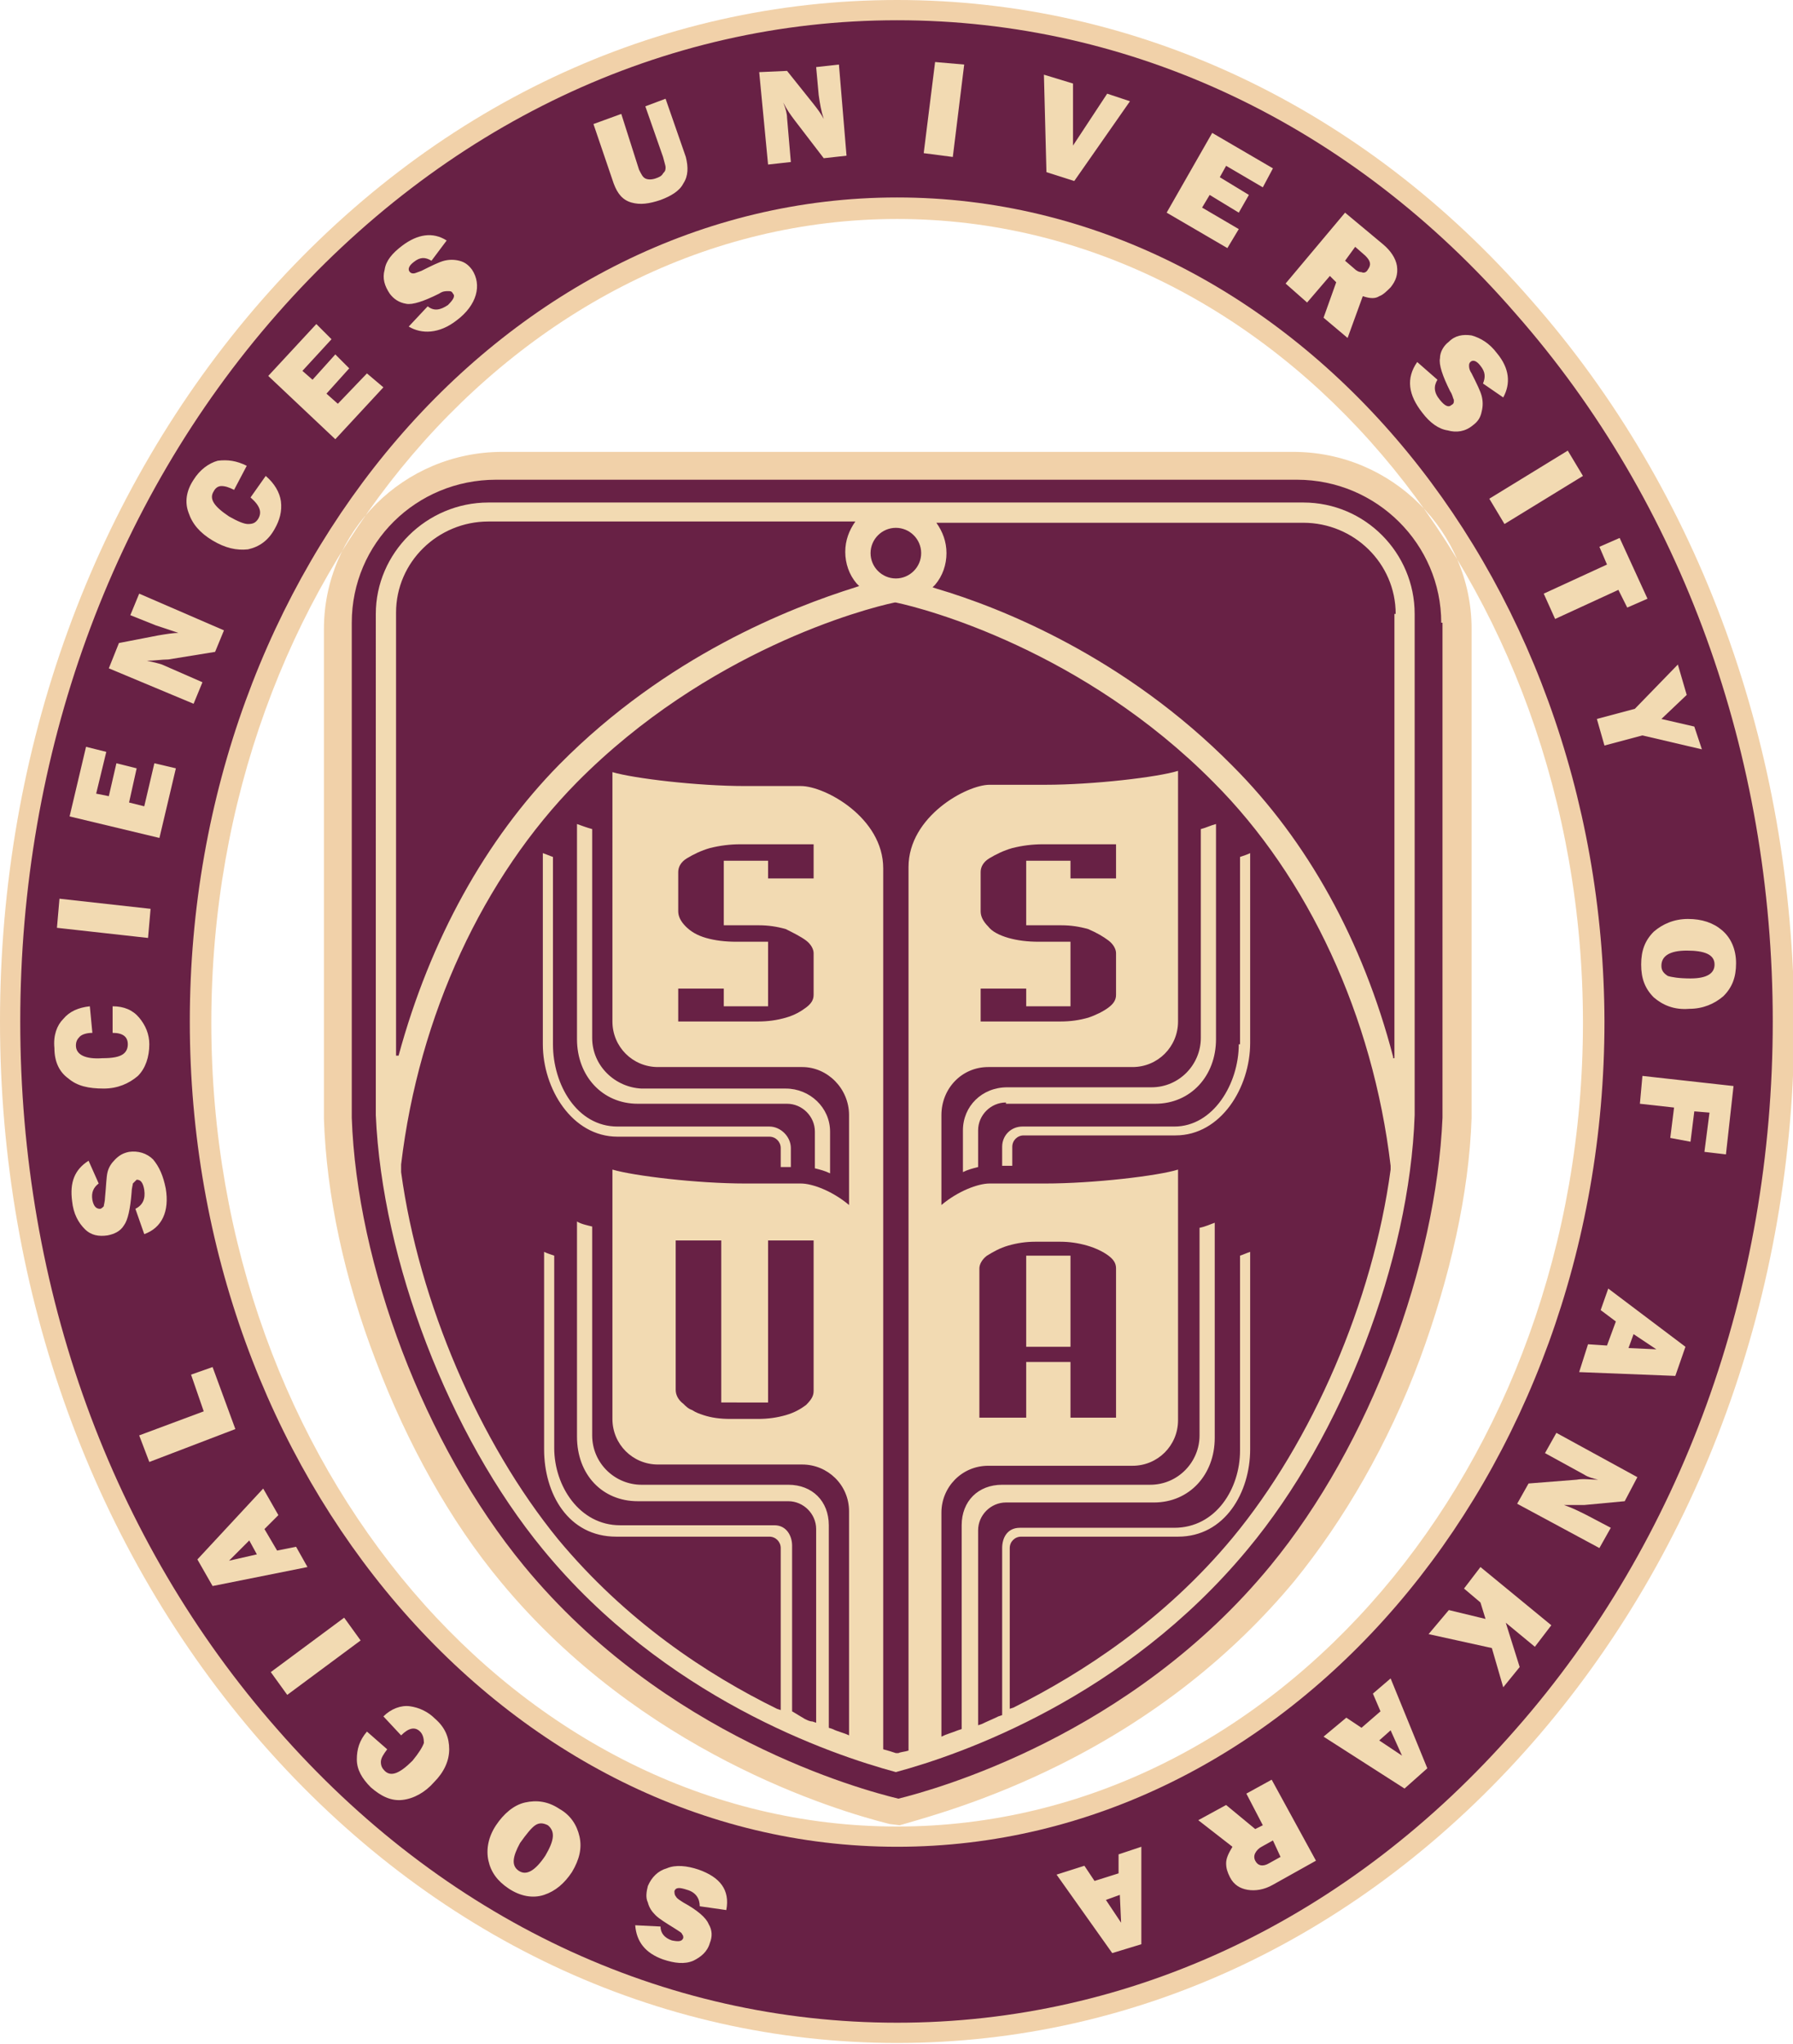
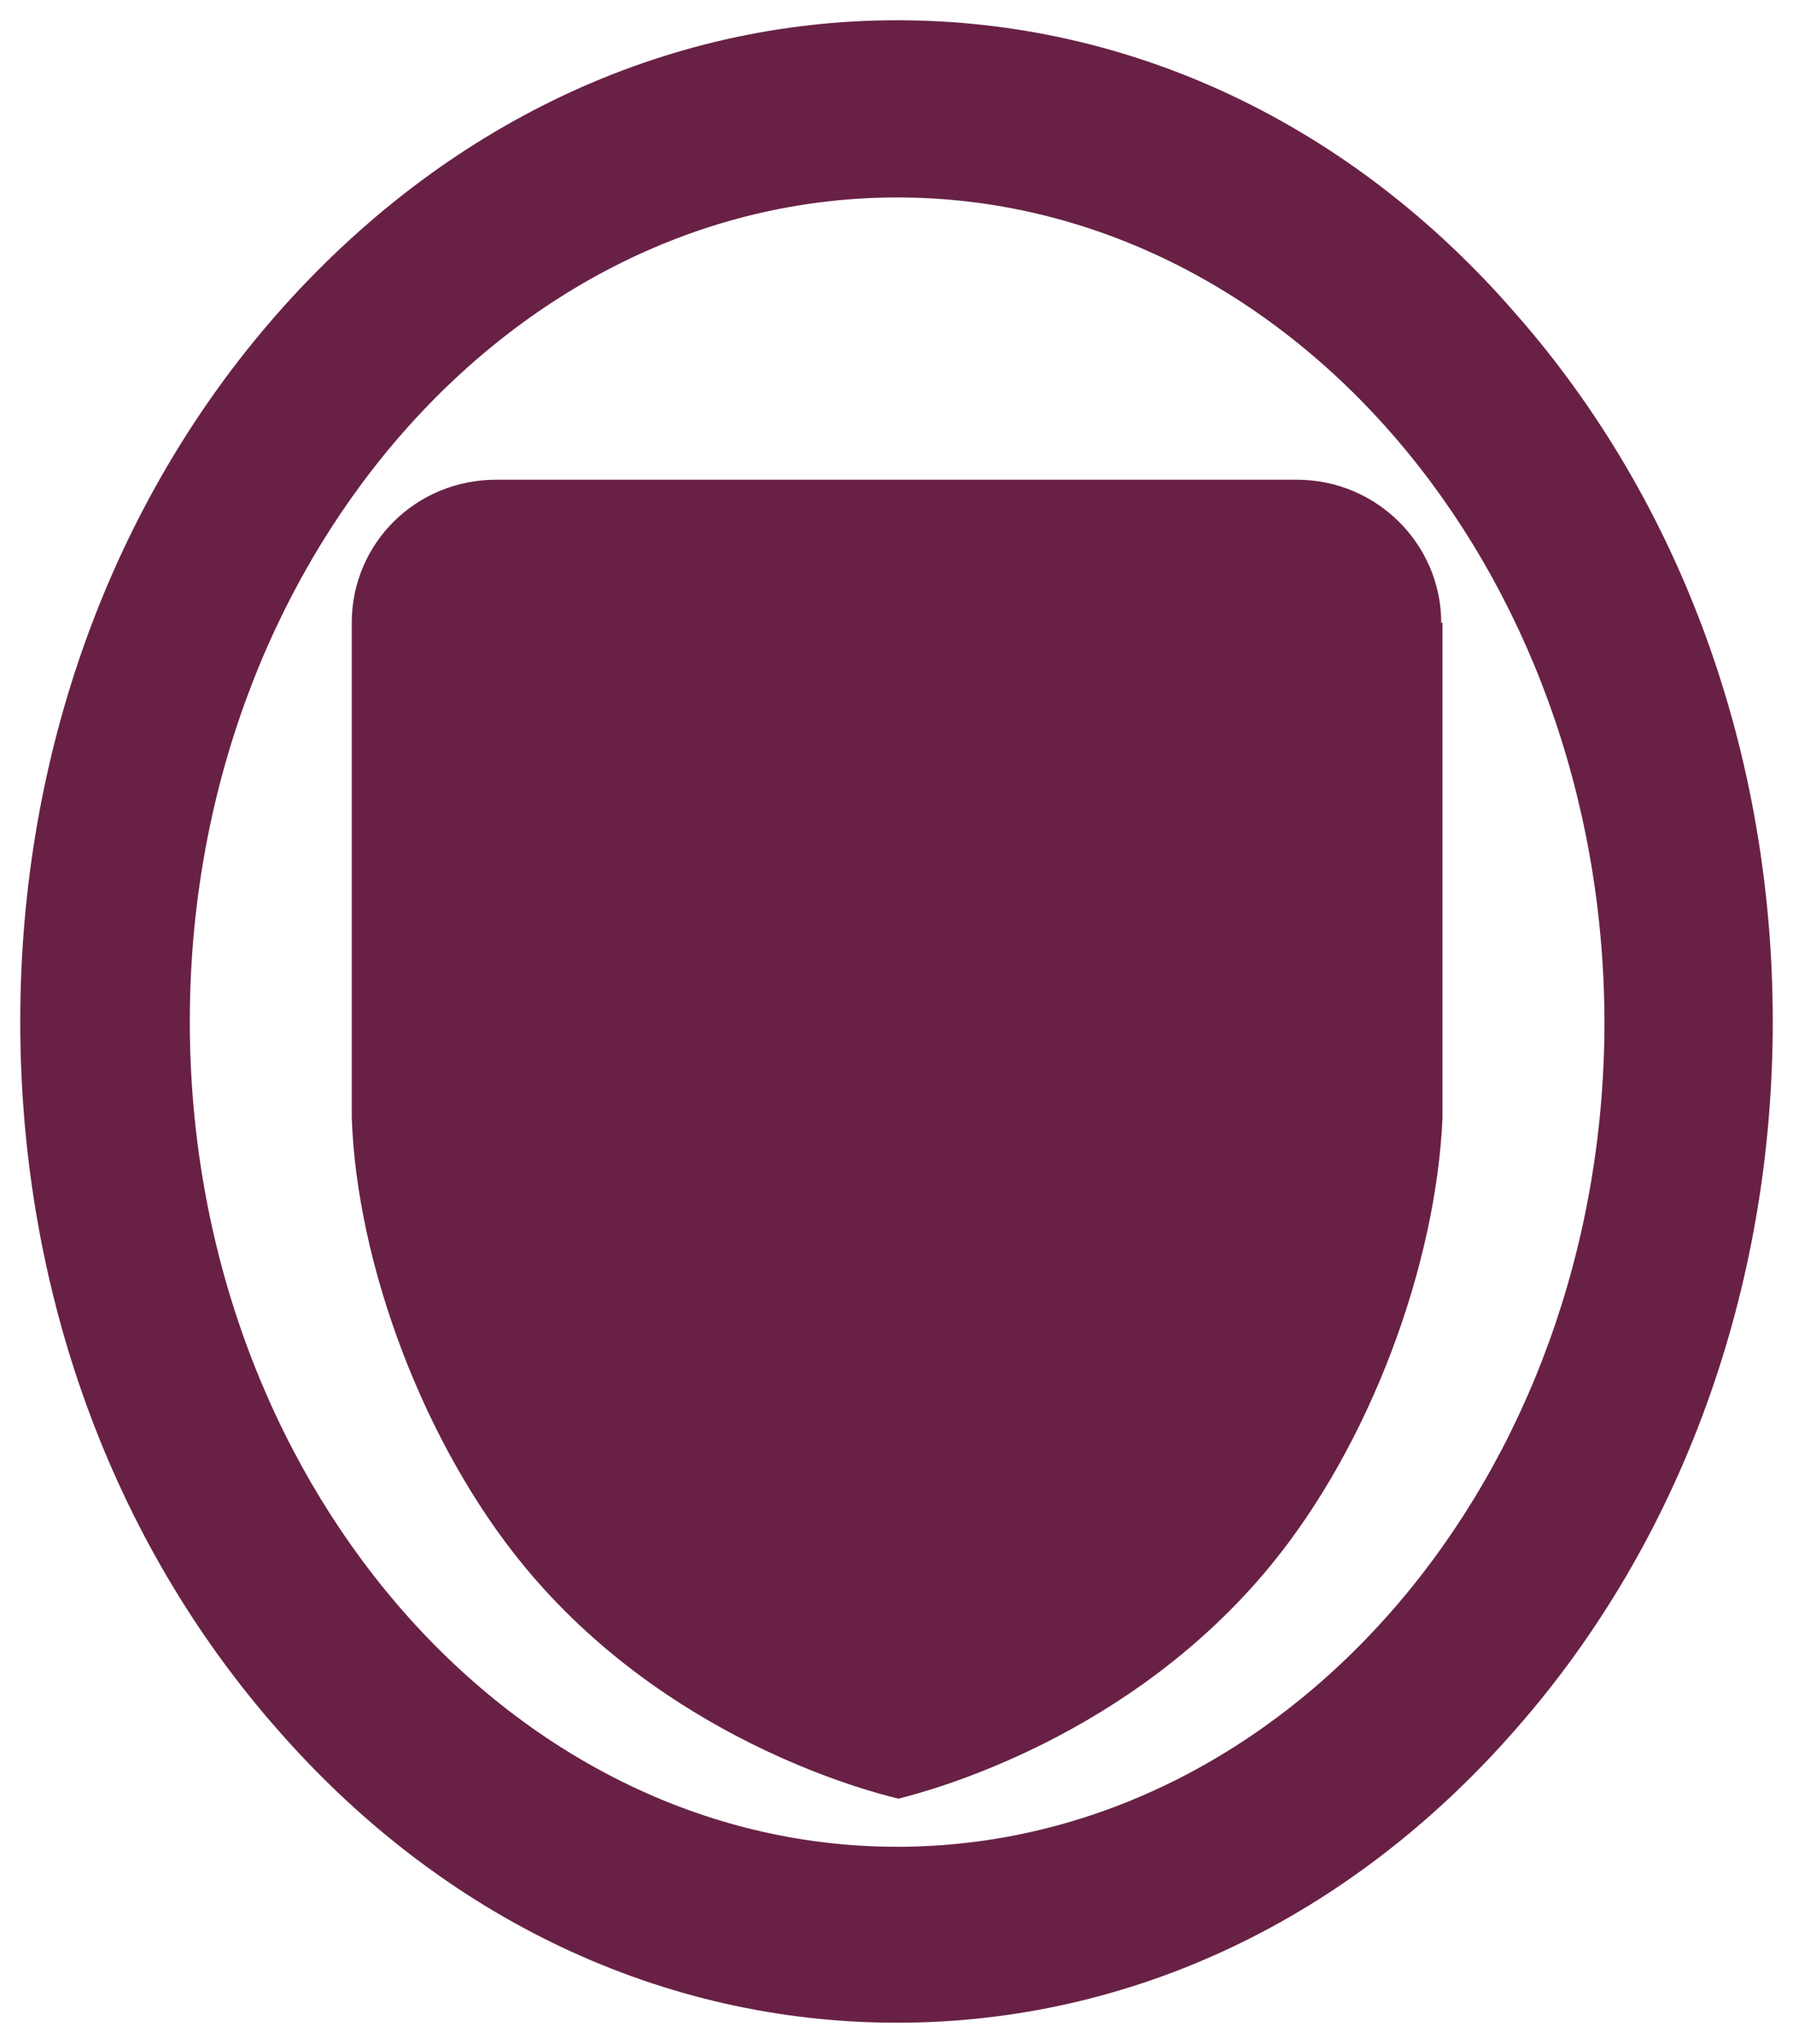
<svg xmlns="http://www.w3.org/2000/svg" version="1.1" id="katman_1" x="0px" y="0px" viewBox="0 0 141.7 161.5" style="enable-background:new 0 0 141.7 161.5;" xml:space="preserve">
  <style type="text/css">
	.st0{fill:#F1D1A9;}
	.st1{fill:#682145;}
	.st2{fill:#F2DAB2;}
</style>
-   <path class="st0" d="M70.3,144.1c-4.4-1.1-19.6-5.7-30.7-19.1c-4-4.8-7.4-10.9-9.9-17.5c-2.5-6.5-3.9-13.1-4.1-19.1l0-0.1V49.7  c0-7.7,6.3-14,14.1-14h62.5c7.8,0,14.1,6.3,14.1,14v38.6l0,0c-0.2,6-1.7,12.6-4.1,19.1c-2.5,6.7-6,12.7-9.9,17.5  c-4.9,5.9-11.1,10.8-18.5,14.5c-5.6,2.8-10.3,4.1-12,4.6l-0.7,0.2L70.3,144.1z M70.9,144.3c-29.9,0-54.2-28.5-54.2-63.5  c0-35,24.3-63.5,54.2-63.5c29.9,0,54.2,28.5,54.2,63.5C125.1,115.8,100.8,144.3,70.9,144.3 M121,23.7C107.7,8.4,89.8,0,70.9,0  c-19,0-36.8,8.4-50.2,23.7C7.4,38.9,0,59.2,0,80.7c0,21.5,7.4,41.8,20.7,57c13.4,15.3,31.2,23.7,50.2,23.7c19,0,36.8-8.4,50.2-23.7  c13.3-15.2,20.7-35.5,20.7-57C141.7,59.2,134.4,38.9,121,23.7" />
  <path class="st1" d="M113.9,49.2c0-6.2-5.1-11.3-11.4-11.3H73.3h-4.8H39.2c-6.3,0-11.4,5-11.4,11.3v39.1  c0.4,11.6,5.7,25.8,13.6,35.4c11.1,13.5,26.7,17.7,29.6,18.4c2.8-0.7,18.3-4.9,29.4-18.4c7.9-9.6,13.1-23.8,13.6-35.4V49.2z   M70.9,15.6C40.1,15.6,15,44.8,15,80.7c0,35.9,25.1,65.2,55.9,65.2c30.8,0,55.9-29.2,55.9-65.2C126.7,44.8,101.7,15.6,70.9,15.6   M70.9,159.8c-18.5,0-35.9-8.2-49-23.2C8.8,121.7,1.6,101.9,1.6,80.7c0-21.1,7.2-41,20.3-55.9C35,9.9,52.4,1.6,70.9,1.6  c18.5,0,35.9,8.2,48.9,23.2c13.1,14.9,20.3,34.8,20.3,55.9s-7.2,41-20.3,55.9C106.7,151.6,89.4,159.8,70.9,159.8" />
-   <path class="st2" d="M110.3,48.5c0-4-3.3-7.2-7.3-7.2H81.3H74c0.5,0.7,0.8,1.5,0.8,2.4c0,0.9-0.3,1.8-0.9,2.5l-0.2,0.2l0.3,0.1  c5.1,1.5,14.9,5.4,23.4,14c5.9,5.9,10.3,13.8,12.7,23l0,0.1l0.1,0l0-0.8V48.5z M109.9,92.4l0-0.3c-1.4-11.8-6.5-22.8-14-30.3  C85.6,51.4,73.2,48.1,70.8,47.6h0h-0.1h0c-2.4,0.5-14.8,3.8-25.1,14.2c-7.4,7.5-12.5,18.4-13.9,30.2l0,0.5l0,0.1l0,0  c1.4,10.3,6.2,21.4,12.4,29c5.4,6.5,11.8,10.7,17.3,13.4l0.3,0.1l0-12.8c0-0.5-0.4-0.9-0.9-0.9H48.7c-3.8,0-5.7-3.4-5.7-6.9V98.9  c0.2,0.1,0.5,0.2,0.8,0.3v15.2c0,3,2,6.1,5.2,6.1h12.2c1,0,1.4,0.9,1.4,1.6v13.1l1,0.6c0.2,0.1,0.4,0.2,0.6,0.2l0.3,0.1v-15.3  c0-1.2-1-2.2-2.2-2.2H50.4c-2.8,0-4.8-2.1-4.8-5.1v-17c0.3,0.2,0.8,0.3,1.2,0.4v16.5c0,2.2,1.8,3.9,3.9,3.9h11.6  c1.9,0,3.2,1.3,3.2,3.2v16l0.3,0.1c0.4,0.2,0.9,0.3,1.3,0.5v-17.7c0-2.1-1.7-3.7-3.7-3.7H52c-2,0-3.6-1.6-3.6-3.6V95.5v-3.1  c1.7,0.5,6.7,1.1,10.5,1.1h4.4c0.9,0,2.5,0.6,3.8,1.7v-7.1c0-2.1-1.7-3.8-3.7-3.8H52c-2,0-3.6-1.6-3.6-3.6V64V61  c1.7,0.5,6.7,1.1,10.5,1.1h4.4c1.9,0,6.5,2.5,6.5,6.5v31.5v38.1c0.4,0.1,0.7,0.2,1,0.3l0.1,0l0.1,0c0.2-0.1,0.5-0.1,0.8-0.2v-38.2  V68.5c0-4,4.6-6.5,6.4-6.5h4.4c3.8,0,8.9-0.6,10.5-1.1V64v16.7c0,2-1.6,3.6-3.6,3.6H78.1c-2.1,0-3.7,1.7-3.7,3.8v7.1  c1.3-1.1,2.9-1.7,3.8-1.7h4.4c3.8,0,8.9-0.6,10.5-1.1v3.1v16.7c0,2-1.6,3.6-3.6,3.6H78.1c-2.1,0-3.7,1.7-3.7,3.7v17.7  c0.4-0.2,0.8-0.3,1.3-0.5l0.3-0.1v-16.1c0-1.9,1.3-3.2,3.2-3.2h11.7c2.2,0,3.9-1.8,3.9-3.9V97c0.5-0.1,0.9-0.3,1.2-0.4v17  c0,2.9-2,5.1-4.8,5.1H79.5c-1.2,0-2.2,1-2.2,2.2v15.4l0.3-0.1c0.4-0.2,0.9-0.4,1.3-0.6l0.3-0.1v-13.2c0-0.8,0.4-1.6,1.4-1.6h12.2  c3.3,0,5.2-3.1,5.2-6.1V99.2c0.3-0.1,0.5-0.2,0.8-0.3v15.6c0,3.4-2,6.9-5.7,6.9H80.7c-0.5,0-0.9,0.4-0.9,0.9V135l0.3-0.1  c5.4-2.7,11.9-6.9,17.3-13.4C103.7,113.9,108.5,102.8,109.9,92.4L109.9,92.4L109.9,92.4z M31.5,83.4c2.5-9.2,6.9-17.1,12.7-23  c8.5-8.6,18.3-12.4,23.4-14l0.3-0.1l-0.2-0.2c-0.6-0.7-0.9-1.6-0.9-2.5c0-0.9,0.3-1.7,0.8-2.4h-29c-4,0-7.3,3.2-7.3,7.2v34.2l0,0.8  l0.1,0L31.5,83.4z M68.8,43.7c0,1.1,0.9,2,2,2c1.1,0,2-0.9,2-2c0-1.1-0.9-2-2-2C69.7,41.7,68.8,42.6,68.8,43.7 M111.8,48.5v39.6  c-0.4,11.5-5.7,25.3-13.2,34.3c-9.7,11.7-22.6,16.2-27.8,17.6c-5.2-1.4-18.3-5.9-27.9-17.6c-7.4-9-12.7-22.8-13.2-34.3V48.5  c0-4.8,4-8.8,8.9-8.8H103C107.9,39.7,111.8,43.7,111.8,48.5 M46.8,82V65.5c-0.4-0.1-0.9-0.3-1.2-0.4v17c0,2.9,2,5.1,4.8,5.1h11.8  c1.2,0,2.2,1,2.2,2.2v2.9c0.4,0.1,0.8,0.2,1.2,0.4v-3.3c0-1.9-1.6-3.4-3.5-3.4H50.7C48.6,85.9,46.8,84.2,46.8,82 M60.8,89h-12  c-3.2,0-5.1-3.3-5.1-6.5V67.7c-0.3-0.1-0.5-0.2-0.8-0.3v15.1c0,3.5,2.3,7.3,5.9,7.3h12c0.5,0,0.9,0.4,0.9,0.9v1.5h0.8v-1.5  C62.5,89.8,61.7,89,60.8,89 M97.9,82.5c0,3.1-2,6.5-5.1,6.5h-12c-0.9,0-1.6,0.7-1.6,1.6v1.5h0.8v-1.5c0-0.5,0.4-0.9,0.9-0.9h12  c3.6,0,5.9-3.8,5.9-7.3V67.4c-0.2,0.1-0.5,0.2-0.8,0.3V82.5z M79.5,87.1c-1.2,0-2.2,1-2.2,2.2v2.9c-0.4,0.1-0.8,0.2-1.2,0.4v-3.3  c0-1.9,1.5-3.4,3.5-3.4h11.4c2.2,0,3.9-1.8,3.9-3.9V65.5c0.4-0.1,0.8-0.3,1.2-0.4v17c0,2.9-2,5.1-4.8,5.1H79.5z" />
-   <path class="st2" d="M88.6,151.9l-1.2-1.8l1.1-0.4L88.6,151.9z M83.5,148.1l4.4,6.2l2.3-0.7l0-7.7l-1.8,0.6l0,1.5l-1.9,0.6l-0.8-1.2  L83.5,148.1z M101.2,146.7l-0.9,0.5c-0.5,0.3-0.9,0.2-1.1-0.2c-0.1-0.2-0.1-0.4,0-0.6c0.1-0.2,0.3-0.4,0.5-0.5l0.9-0.5L101.2,146.7z   M97.4,145.9c-0.3,0.5-0.5,0.9-0.5,1.3c0,0.4,0.1,0.7,0.3,1.1c0.3,0.6,0.8,0.9,1.4,1c0.6,0.1,1.3,0,2-0.4l3.4-1.9l-3.5-6.4l-2,1.1  l1.3,2.5l-0.6,0.3l-2.3-1.9l-2.2,1.2L97.4,145.9z M110.8,138.7l-1.8-1.2l0.9-0.8L110.8,138.7z M104.6,137.2l6.4,4.1l1.8-1.6  l-2.9-7.1l-1.4,1.2l0.6,1.4l-1.5,1.3l-1.2-0.8L104.6,137.2z M117.9,130.2l0.9,3.1l1.3-1.6l-1.1-3.5l2.3,1.9l1.3-1.7l-5.6-4.6  l-1.3,1.7l1.3,1.1l0.4,1.3l-2.9-0.7l-1.6,1.9L117.9,130.2z M126.4,122.3l0.9-1.6l-1.9-1c-0.6-0.3-1.2-0.6-1.8-0.8c0.4,0,1,0,1.6,0  l3.2-0.3l1-1.9l-6.4-3.5l-0.9,1.6l3.1,1.7c0.3,0.2,0.7,0.3,1.1,0.4c-0.6,0-1.2-0.1-1.7,0l-3.8,0.3l-0.9,1.6L126.4,122.3z   M130.9,106.6l-2.2-0.1l0.4-1.1L130.9,106.6z M124.8,108.4l7.6,0.3l0.8-2.3l-6.1-4.6l-0.6,1.7l1.2,0.9l-0.7,1.9l-1.5-0.1  L124.8,108.4z M133.6,90.2l0.3-2.4l1.2,0.1l-0.4,3.1l1.7,0.2l0.6-5.4l-7.2-0.8l-0.2,2.2l2.7,0.3l-0.3,2.4L133.6,90.2z M133.3,75.1  c1.4,0,2.2,0.3,2.2,1.1c0,0.7-0.6,1.1-1.9,1.1c-0.9,0-1.5-0.1-1.8-0.2c-0.3-0.2-0.5-0.4-0.5-0.8C131.3,75.5,132,75.1,133.3,75.1   M130.7,78.8c0.7,0.6,1.6,1,2.8,0.9c1.1,0,2-0.4,2.7-1c0.7-0.7,1-1.5,1-2.6c0-1.1-0.4-2-1.1-2.6c-0.7-0.6-1.6-0.9-2.7-0.9  c-1.1,0-2,0.4-2.7,1c-0.7,0.7-1,1.5-1,2.6C129.7,77.3,130,78.1,130.7,78.8 M133.9,57.4l-2.6-0.6l2-1.9l-0.7-2.4l-3.4,3.5l-3,0.8  l0.6,2.1l3-0.8l4.7,1.1L133.9,57.4z M128.6,48l1.6-0.7l-2.2-4.8l-1.6,0.7l0.6,1.4l-5,2.3l0.9,2l5-2.3L128.6,48z M123.9,35.6  l-6.2,3.8l1.2,2l6.2-3.8L123.9,35.6z M112.4,32.6c0.6,0.8,1.3,1.3,2,1.4c0.7,0.2,1.4,0.1,2-0.4c0.4-0.3,0.6-0.6,0.7-1.1  c0.1-0.4,0.1-0.8,0-1.2c-0.1-0.4-0.4-1-0.8-1.8c-0.2-0.3-0.2-0.5-0.2-0.6c0-0.1,0-0.2,0.1-0.3c0.2-0.2,0.5-0.1,0.8,0.3  c0.4,0.5,0.4,0.9,0.2,1.4l1.6,1.1c0.6-1.1,0.5-2.3-0.5-3.5c-0.6-0.8-1.3-1.2-2-1.4c-0.7-0.1-1.3,0-1.8,0.5c-0.4,0.3-0.7,0.8-0.7,1.3  c-0.1,0.5,0.2,1.4,0.8,2.6c0.2,0.3,0.2,0.5,0.3,0.7c0,0.2,0,0.3-0.2,0.4c-0.2,0.2-0.5,0.1-0.9-0.4c-0.5-0.6-0.5-1.1-0.2-1.6  l-1.6-1.4C111.1,29.9,111.3,31.2,112.4,32.6 M107.1,19.5l0.8,0.7c0.4,0.4,0.5,0.7,0.2,1.1c-0.1,0.2-0.3,0.3-0.5,0.2  c-0.2,0-0.4-0.1-0.6-0.3l-0.7-0.6L107.1,19.5z M107.7,23.4c0.6,0.2,1,0.2,1.3,0c0.3-0.1,0.6-0.4,0.9-0.7c0.4-0.5,0.6-1,0.5-1.7  c-0.1-0.6-0.5-1.2-1.1-1.7l-3-2.5l-4.7,5.6l1.7,1.5l1.8-2.1l0.5,0.5l-1,2.8l1.9,1.6L107.7,23.4z M95,16.4l0.6-1l2.3,1.4l0.8-1.4  L96.4,14l0.5-0.9l2.9,1.7l0.8-1.5l-4.8-2.8l-3.6,6.3l4.8,2.8l0.9-1.5L95,16.4z M87.5,7.4l-2.7,4.1c0-0.2,0-0.5,0-0.7l0-4.2l-2.3-0.7  l0.2,7.7l2.2,0.7L89.3,8L87.5,7.4z M73.9,4.9L73,12.1l2.3,0.3l0.9-7.3L73.9,4.9z M66.3,5.1l-1.8,0.2l0.2,2.2  c0.1,0.7,0.2,1.3,0.4,1.9c-0.2-0.4-0.5-0.8-0.9-1.3l-2-2.5L60,5.7l0.7,7.3l1.8-0.2l-0.3-3.5c0-0.3-0.1-0.7-0.3-1.2  c0.3,0.6,0.6,1,0.9,1.4l2.3,3l1.8-0.2L66.3,5.1z M51,8.4l1.4,4c0.1,0.4,0.2,0.7,0.2,0.8c0,0.2,0,0.3-0.2,0.5  c-0.1,0.2-0.3,0.3-0.6,0.4c-0.3,0.1-0.6,0.1-0.8,0s-0.3-0.3-0.5-0.7L49.1,9l-2.2,0.8l1.6,4.7c0.3,0.8,0.7,1.3,1.4,1.5  c0.7,0.2,1.4,0.1,2.3-0.2c0.8-0.3,1.5-0.7,1.8-1.3c0.4-0.6,0.4-1.3,0.2-2.1l-1.6-4.6L51,8.4z M36.1,25.3c0.8-0.6,1.3-1.3,1.5-2  c0.2-0.7,0.1-1.4-0.3-2c-0.3-0.4-0.6-0.6-1-0.7c-0.4-0.1-0.8-0.1-1.2,0c-0.4,0.1-1,0.4-1.8,0.8c-0.3,0.1-0.5,0.2-0.6,0.2  c-0.1,0-0.2,0-0.3-0.1c-0.2-0.2-0.1-0.5,0.3-0.8c0.5-0.4,0.9-0.4,1.4-0.1l1.2-1.6c-1.1-0.7-2.3-0.5-3.5,0.4  c-0.8,0.6-1.3,1.2-1.4,1.9c-0.2,0.7,0,1.3,0.4,1.9c0.3,0.4,0.7,0.7,1.3,0.8c0.5,0.1,1.4-0.2,2.6-0.8c0.3-0.2,0.5-0.2,0.7-0.2  c0.2,0,0.3,0,0.4,0.2c0.2,0.2,0,0.5-0.4,0.9c-0.6,0.4-1.1,0.5-1.6,0.1l-1.5,1.6C33.3,26.4,34.7,26.4,36.1,25.3 M26.7,31.9l-0.9-0.8  l1.8-2L26.5,28l-1.8,2l-0.8-0.7l2.3-2.5l-1.2-1.2l-3.8,4.1l5.3,5l3.8-4.1L29,29.5L26.7,31.9z M20.4,41c-0.2,0.3-0.4,0.4-0.8,0.4  c-0.3,0-0.8-0.2-1.5-0.6c-1.2-0.8-1.6-1.4-1.2-2c0.1-0.2,0.3-0.4,0.6-0.4c0.3,0,0.6,0.1,1,0.3l1-1.9c-0.8-0.4-1.5-0.5-2.3-0.4  c-0.7,0.2-1.4,0.7-1.9,1.5c-0.6,0.9-0.7,1.8-0.4,2.6c0.3,0.9,0.9,1.6,1.9,2.2c1,0.6,1.9,0.8,2.8,0.7c0.9-0.2,1.6-0.7,2.1-1.6  c0.4-0.7,0.6-1.4,0.5-2.2c-0.1-0.7-0.5-1.4-1.2-2l-1.2,1.7C20.6,40,20.7,40.5,20.4,41 M11,46.9l-0.7,1.7l2,0.8  c0.6,0.2,1.2,0.4,1.8,0.6c-0.4,0-1,0.1-1.6,0.2l-3.1,0.6l-0.8,2l6.7,2.8l0.7-1.7l-3.2-1.4c-0.3-0.1-0.7-0.2-1.2-0.3  c0.6,0,1.2-0.1,1.7-0.1l3.7-0.6l0.7-1.7L11,46.9z M11.4,63.7l-1.2-0.3l0.6-2.7l-1.6-0.4l-0.6,2.6l-1-0.2l0.8-3.3l-1.6-0.4l-1.3,5.5  l7.1,1.7l1.3-5.5l-1.7-0.4L11.4,63.7z M4.5,73.3l7.2,0.8l0.2-2.3l-7.2-0.8L4.5,73.3z M10.1,82.5c0,0.3-0.1,0.6-0.4,0.8  c-0.3,0.2-0.8,0.3-1.6,0.3c-1.4,0.1-2.1-0.3-2.1-1c0-0.3,0.1-0.5,0.3-0.7c0.2-0.2,0.6-0.3,1-0.3l-0.2-2.1c-0.9,0.1-1.6,0.4-2.1,1  c-0.5,0.5-0.8,1.3-0.7,2.3c0,1.1,0.4,1.9,1.1,2.4c0.7,0.6,1.6,0.8,2.8,0.8c1.1,0,2-0.4,2.7-1c0.6-0.6,0.9-1.5,0.9-2.5  c0-0.8-0.3-1.5-0.8-2.1c-0.5-0.6-1.2-0.9-2.1-0.9l0,2.1C9.7,81.6,10.1,81.9,10.1,82.5 M13.1,93.9c-0.2-1-0.5-1.7-1-2.3  c-0.5-0.5-1.2-0.7-1.9-0.6c-0.5,0.1-0.8,0.3-1.1,0.6c-0.3,0.3-0.5,0.6-0.6,1c-0.1,0.4-0.1,1-0.2,2c0,0.3-0.1,0.6-0.1,0.7  c-0.1,0.1-0.2,0.2-0.3,0.2c-0.3,0-0.5-0.2-0.6-0.7c-0.1-0.6,0.1-1,0.5-1.3L7,91.7c-1.1,0.7-1.5,1.7-1.3,3.2c0.1,1,0.5,1.7,1,2.2  c0.5,0.5,1.1,0.6,1.8,0.5c0.5-0.1,1-0.3,1.3-0.8c0.3-0.4,0.5-1.3,0.6-2.6c0-0.3,0.1-0.6,0.1-0.7c0.1-0.1,0.2-0.2,0.3-0.3  c0.3,0,0.5,0.2,0.6,0.8c0.1,0.7-0.1,1.2-0.7,1.5l0.7,2C12.8,97,13.4,95.7,13.1,93.9 M16.1,111.5l-5.1,1.9l0.8,2.1l6.8-2.6l-1.8-4.9  l-1.7,0.6L16.1,111.5z M18.1,123.3l1.6-1.6l0.6,1.1L18.1,123.3z M20.8,117.6l-5.2,5.6l1.2,2.1l7.5-1.5l-0.9-1.6l-1.5,0.3l-1-1.7  l1.1-1.1L20.8,117.6z M22.7,133.9l5.8-4.3l-1.3-1.8l-5.8,4.3L22.7,133.9z M33.2,136.8c0.2,0.2,0.3,0.5,0.3,0.9  c-0.1,0.3-0.4,0.8-0.9,1.4c-1,1-1.7,1.3-2.2,0.8c-0.2-0.2-0.3-0.4-0.3-0.7c0-0.3,0.2-0.6,0.5-1l-1.6-1.4c-0.6,0.7-0.8,1.4-0.8,2.2  c0,0.8,0.4,1.5,1.1,2.2c0.8,0.7,1.6,1.1,2.5,1c0.9-0.1,1.8-0.6,2.5-1.4c0.8-0.8,1.2-1.7,1.2-2.6c0-0.9-0.3-1.7-1.1-2.4  c-0.6-0.6-1.3-0.9-2-1c-0.7-0.1-1.5,0.2-2.1,0.8l1.4,1.5C32.3,136.5,32.8,136.4,33.2,136.8 M43.1,146.6c-0.8,1.2-1.5,1.6-2.1,1.2  c-0.6-0.4-0.5-1.1,0.1-2.2c0.5-0.7,0.9-1.2,1.2-1.4c0.3-0.2,0.6-0.2,1,0C43.9,144.7,43.8,145.4,43.1,146.6 M41.5,142.4  c-0.9,0.2-1.7,0.9-2.3,1.8c-0.6,0.9-0.8,1.9-0.6,2.8c0.2,0.9,0.7,1.6,1.6,2.2c0.9,0.6,1.9,0.8,2.8,0.5c0.9-0.3,1.6-0.9,2.2-1.8  c0.6-1,0.8-1.9,0.6-2.8c-0.2-0.9-0.7-1.7-1.6-2.2C43.3,142.3,42.4,142.2,41.5,142.4 M55.2,147.7c-0.9-0.3-1.8-0.4-2.5-0.1  c-0.7,0.2-1.2,0.7-1.5,1.4c-0.1,0.4-0.2,0.9,0,1.3c0.1,0.4,0.3,0.7,0.6,1c0.3,0.3,0.8,0.6,1.6,1.1c0.3,0.2,0.5,0.3,0.5,0.4  c0.1,0.1,0.1,0.2,0.1,0.3c-0.1,0.3-0.4,0.3-0.9,0.2c-0.6-0.2-0.9-0.6-0.9-1.1l-2-0.1c0.1,1.3,0.8,2.2,2.2,2.7  c0.9,0.3,1.7,0.4,2.4,0.1c0.6-0.3,1.1-0.7,1.3-1.4c0.2-0.5,0.2-1-0.1-1.5c-0.2-0.5-0.9-1.1-2-1.7c-0.3-0.2-0.5-0.3-0.6-0.5  c-0.1-0.1-0.1-0.3-0.1-0.4c0.1-0.3,0.4-0.3,1-0.1c0.7,0.2,1,0.7,1,1.3l2.1,0.3C57.7,149.3,56.9,148.3,55.2,147.7" />
-   <path class="st1" d="M60.7,110.8V98h3.6v11.9c0,0.4-0.2,0.7-0.6,1.1c-0.4,0.3-0.9,0.6-1.6,0.8c-0.7,0.2-1.4,0.3-2.2,0.3h-2.2  c-0.8,0-1.5-0.1-2.1-0.3c-0.3-0.1-0.6-0.2-0.9-0.4c-0.3-0.1-0.5-0.3-0.7-0.5c-0.4-0.3-0.6-0.7-0.6-1.1V98h3.6v12.8H60.7z   M84.6,106.4h-3.5v-7.2h3.5V106.4z M81.1,107.6h3.5v4.4h3.6v-11.8c0-0.4-0.2-0.7-0.6-1c-0.4-0.3-1-0.6-1.7-0.8  c-0.7-0.2-1.4-0.3-2.1-0.3h-2c-0.7,0-1.4,0.1-2.1,0.3c-0.7,0.2-1.2,0.5-1.7,0.8c-0.4,0.3-0.6,0.7-0.6,1V112h3.7V107.6z M63.7,74.3  c0.4,0.3,0.6,0.7,0.6,1v3.3c0,0.4-0.2,0.7-0.6,1c-0.4,0.3-0.9,0.6-1.6,0.8c-0.7,0.2-1.4,0.3-2.2,0.3h-6.3v-2.6h3.6v1.4h3.5v-5.1  h-2.5c-0.9,0-1.7-0.1-2.4-0.3c-0.7-0.2-1.2-0.5-1.6-0.9c-0.4-0.4-0.6-0.8-0.6-1.2v-3.1c0-0.4,0.2-0.8,0.7-1.1  c0.5-0.3,1.1-0.6,1.8-0.8c0.8-0.2,1.6-0.3,2.4-0.3h5.8v2.7h-3.6V68h-3.5v5.1h2.8c0.7,0,1.4,0.1,2.1,0.3C62.7,73.7,63.3,74,63.7,74.3   M87.6,74.3c0.4,0.3,0.6,0.7,0.6,1v3.3c0,0.4-0.2,0.7-0.6,1c-0.4,0.3-1,0.6-1.6,0.8c-0.7,0.2-1.4,0.3-2.2,0.3h-6.3v-2.6h3.6v1.4h3.5  v-5.1h-2.5c-0.9,0-1.7-0.1-2.4-0.3c-0.7-0.2-1.3-0.5-1.6-0.9c-0.4-0.4-0.6-0.8-0.6-1.2v-3.1c0-0.4,0.2-0.8,0.7-1.1  c0.5-0.3,1.1-0.6,1.8-0.8c0.8-0.2,1.6-0.3,2.4-0.3h5.8v2.7h-3.6V68h-3.5v5.1h2.8c0.7,0,1.4,0.1,2.1,0.3C86.7,73.7,87.2,74,87.6,74.3  " />
+   <path class="st1" d="M60.7,110.8V98h3.6v11.9c0,0.4-0.2,0.7-0.6,1.1c-0.4,0.3-0.9,0.6-1.6,0.8c-0.7,0.2-1.4,0.3-2.2,0.3h-2.2  c-0.8,0-1.5-0.1-2.1-0.3c-0.3-0.1-0.6-0.2-0.9-0.4c-0.3-0.1-0.5-0.3-0.7-0.5c-0.4-0.3-0.6-0.7-0.6-1.1V98h3.6v12.8H60.7z   M84.6,106.4h-3.5v-7.2h3.5V106.4z M81.1,107.6h3.5v4.4h3.6v-11.8c0-0.4-0.2-0.7-0.6-1c-0.4-0.3-1-0.6-1.7-0.8  c-0.7-0.2-1.4-0.3-2.1-0.3h-2c-0.7,0-1.4,0.1-2.1,0.3c-0.7,0.2-1.2,0.5-1.7,0.8c-0.4,0.3-0.6,0.7-0.6,1V112h3.7V107.6z M63.7,74.3  c0.4,0.3,0.6,0.7,0.6,1v3.3c0,0.4-0.2,0.7-0.6,1c-0.4,0.3-0.9,0.6-1.6,0.8c-0.7,0.2-1.4,0.3-2.2,0.3h-6.3v-2.6h3.6v1.4h3.5v-5.1  h-2.5c-0.9,0-1.7-0.1-2.4-0.3c-0.7-0.2-1.2-0.5-1.6-0.9c-0.4-0.4-0.6-0.8-0.6-1.2v-3.1c0-0.4,0.2-0.8,0.7-1.1  c0.5-0.3,1.1-0.6,1.8-0.8c0.8-0.2,1.6-0.3,2.4-0.3h5.8h-3.6V68h-3.5v5.1h2.8c0.7,0,1.4,0.1,2.1,0.3C62.7,73.7,63.3,74,63.7,74.3   M87.6,74.3c0.4,0.3,0.6,0.7,0.6,1v3.3c0,0.4-0.2,0.7-0.6,1c-0.4,0.3-1,0.6-1.6,0.8c-0.7,0.2-1.4,0.3-2.2,0.3h-6.3v-2.6h3.6v1.4h3.5  v-5.1h-2.5c-0.9,0-1.7-0.1-2.4-0.3c-0.7-0.2-1.3-0.5-1.6-0.9c-0.4-0.4-0.6-0.8-0.6-1.2v-3.1c0-0.4,0.2-0.8,0.7-1.1  c0.5-0.3,1.1-0.6,1.8-0.8c0.8-0.2,1.6-0.3,2.4-0.3h5.8v2.7h-3.6V68h-3.5v5.1h2.8c0.7,0,1.4,0.1,2.1,0.3C86.7,73.7,87.2,74,87.6,74.3  " />
</svg>